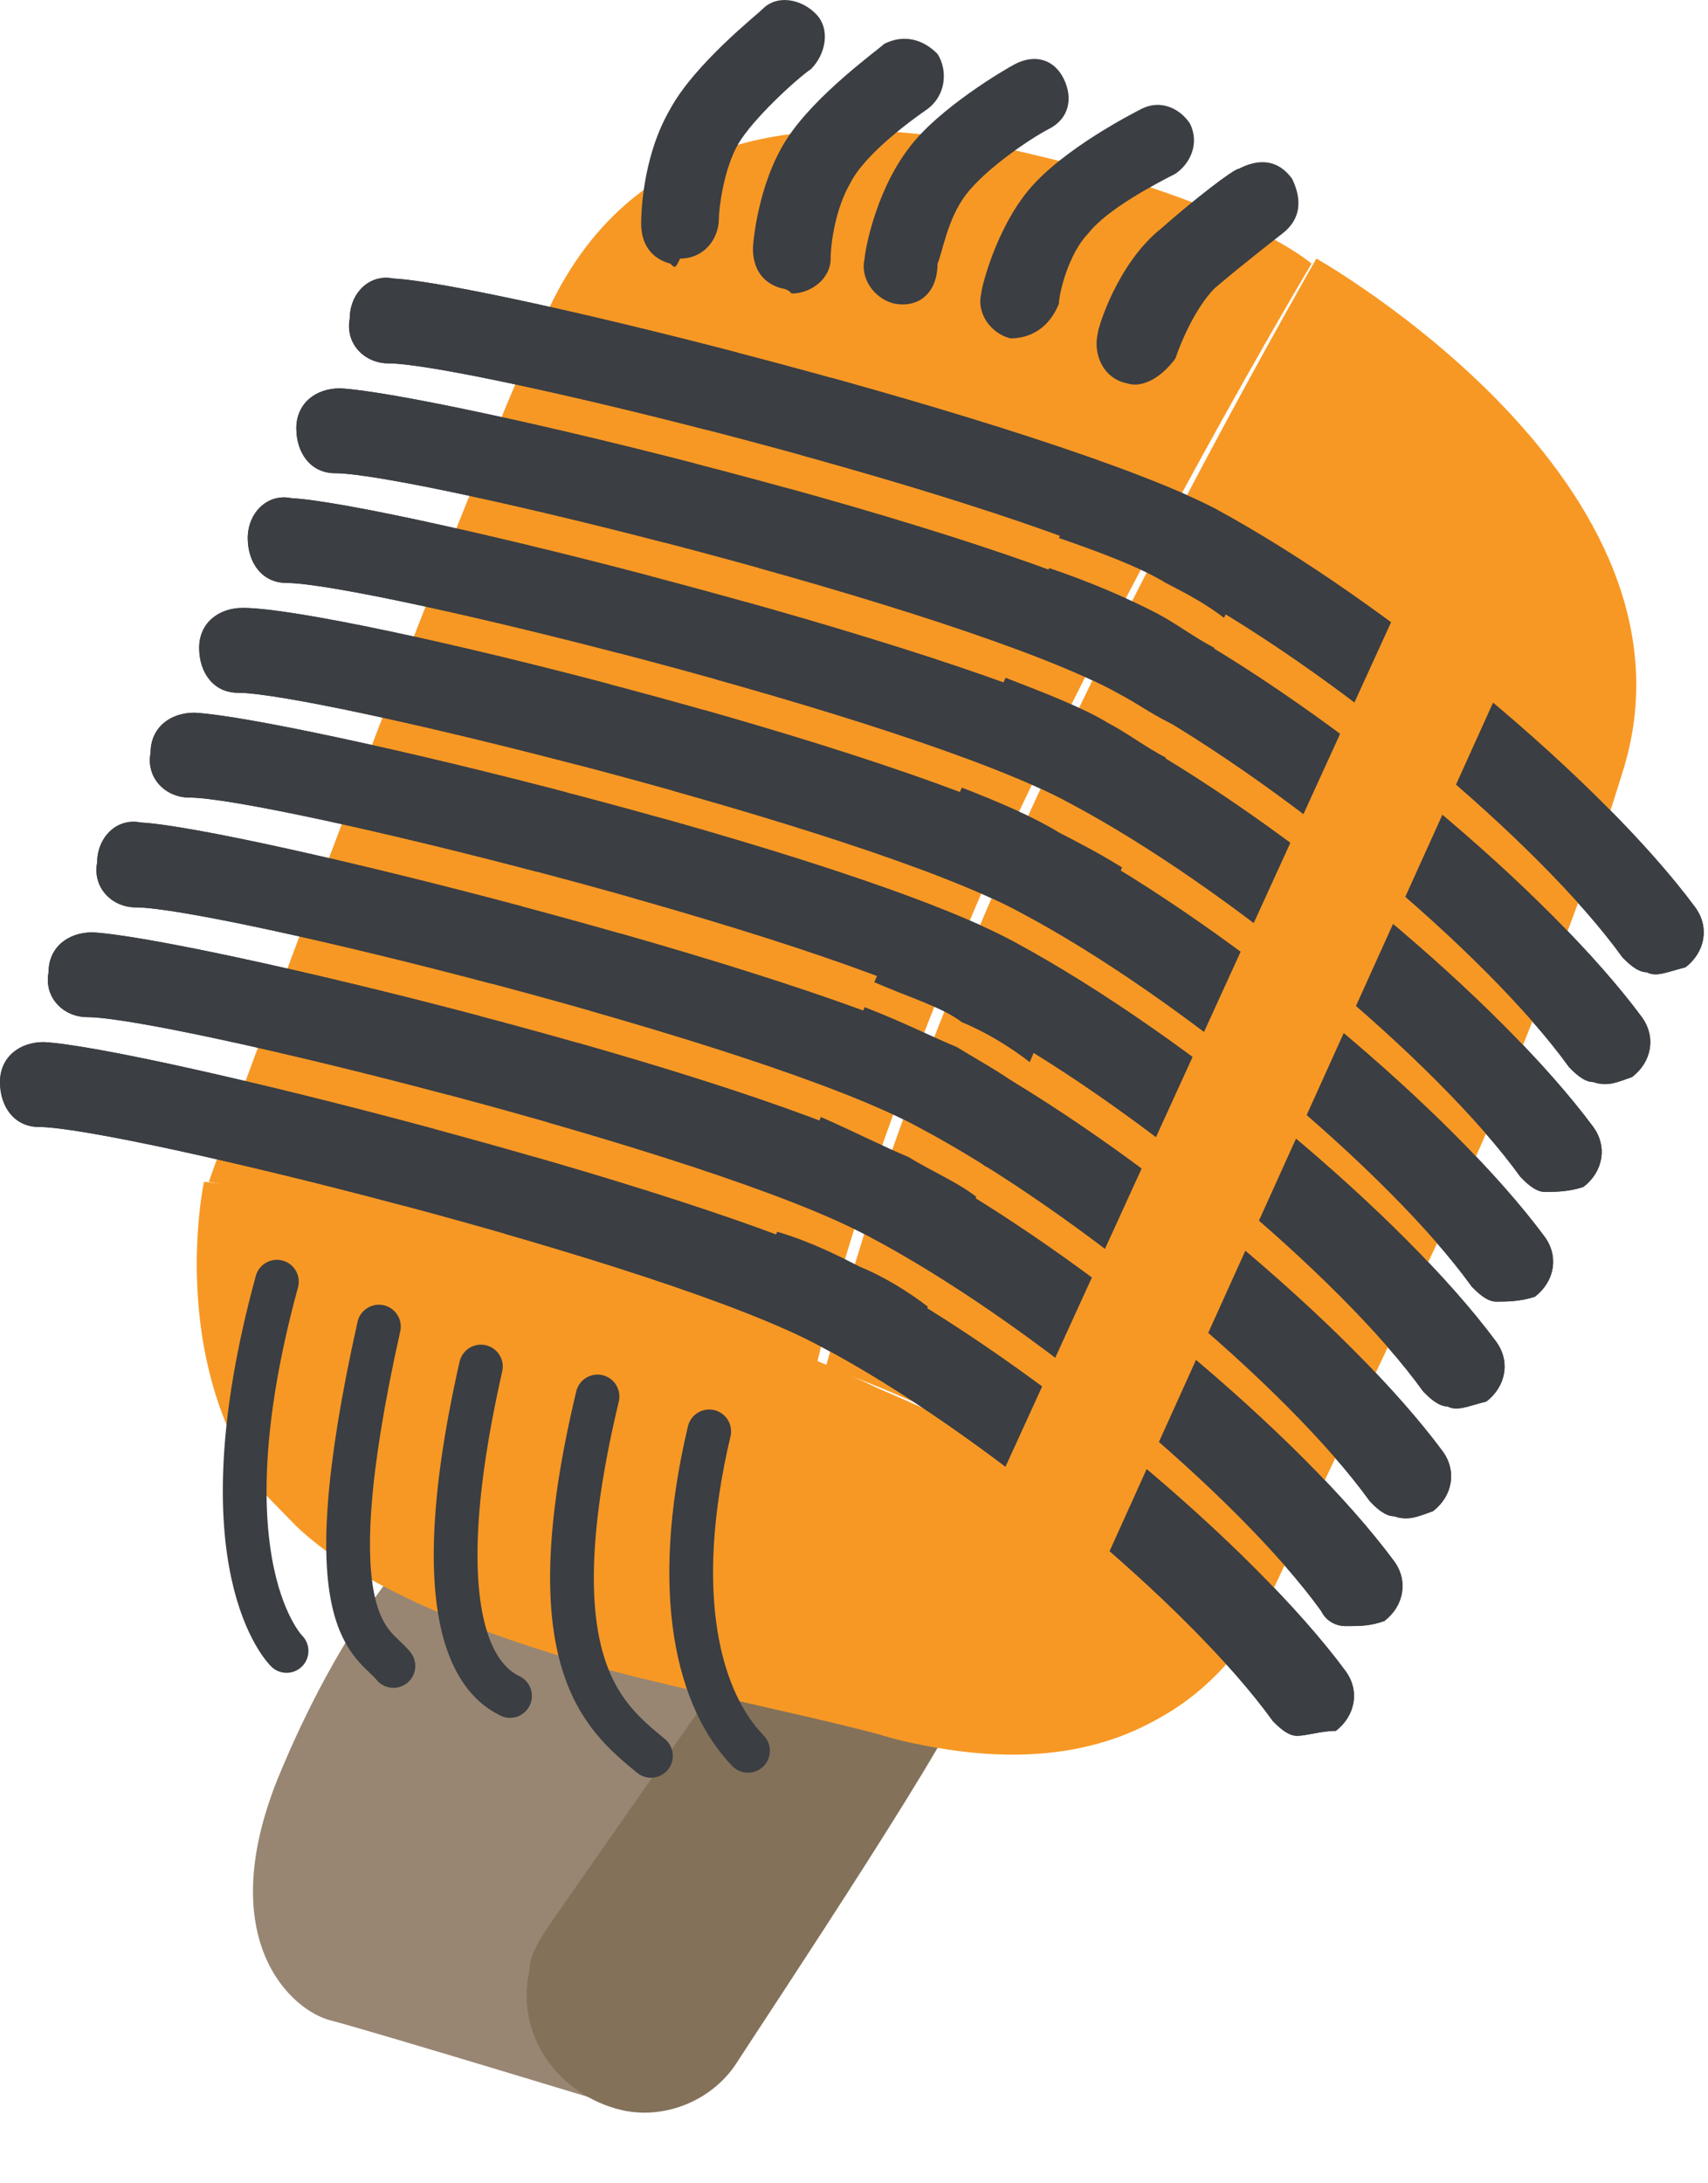
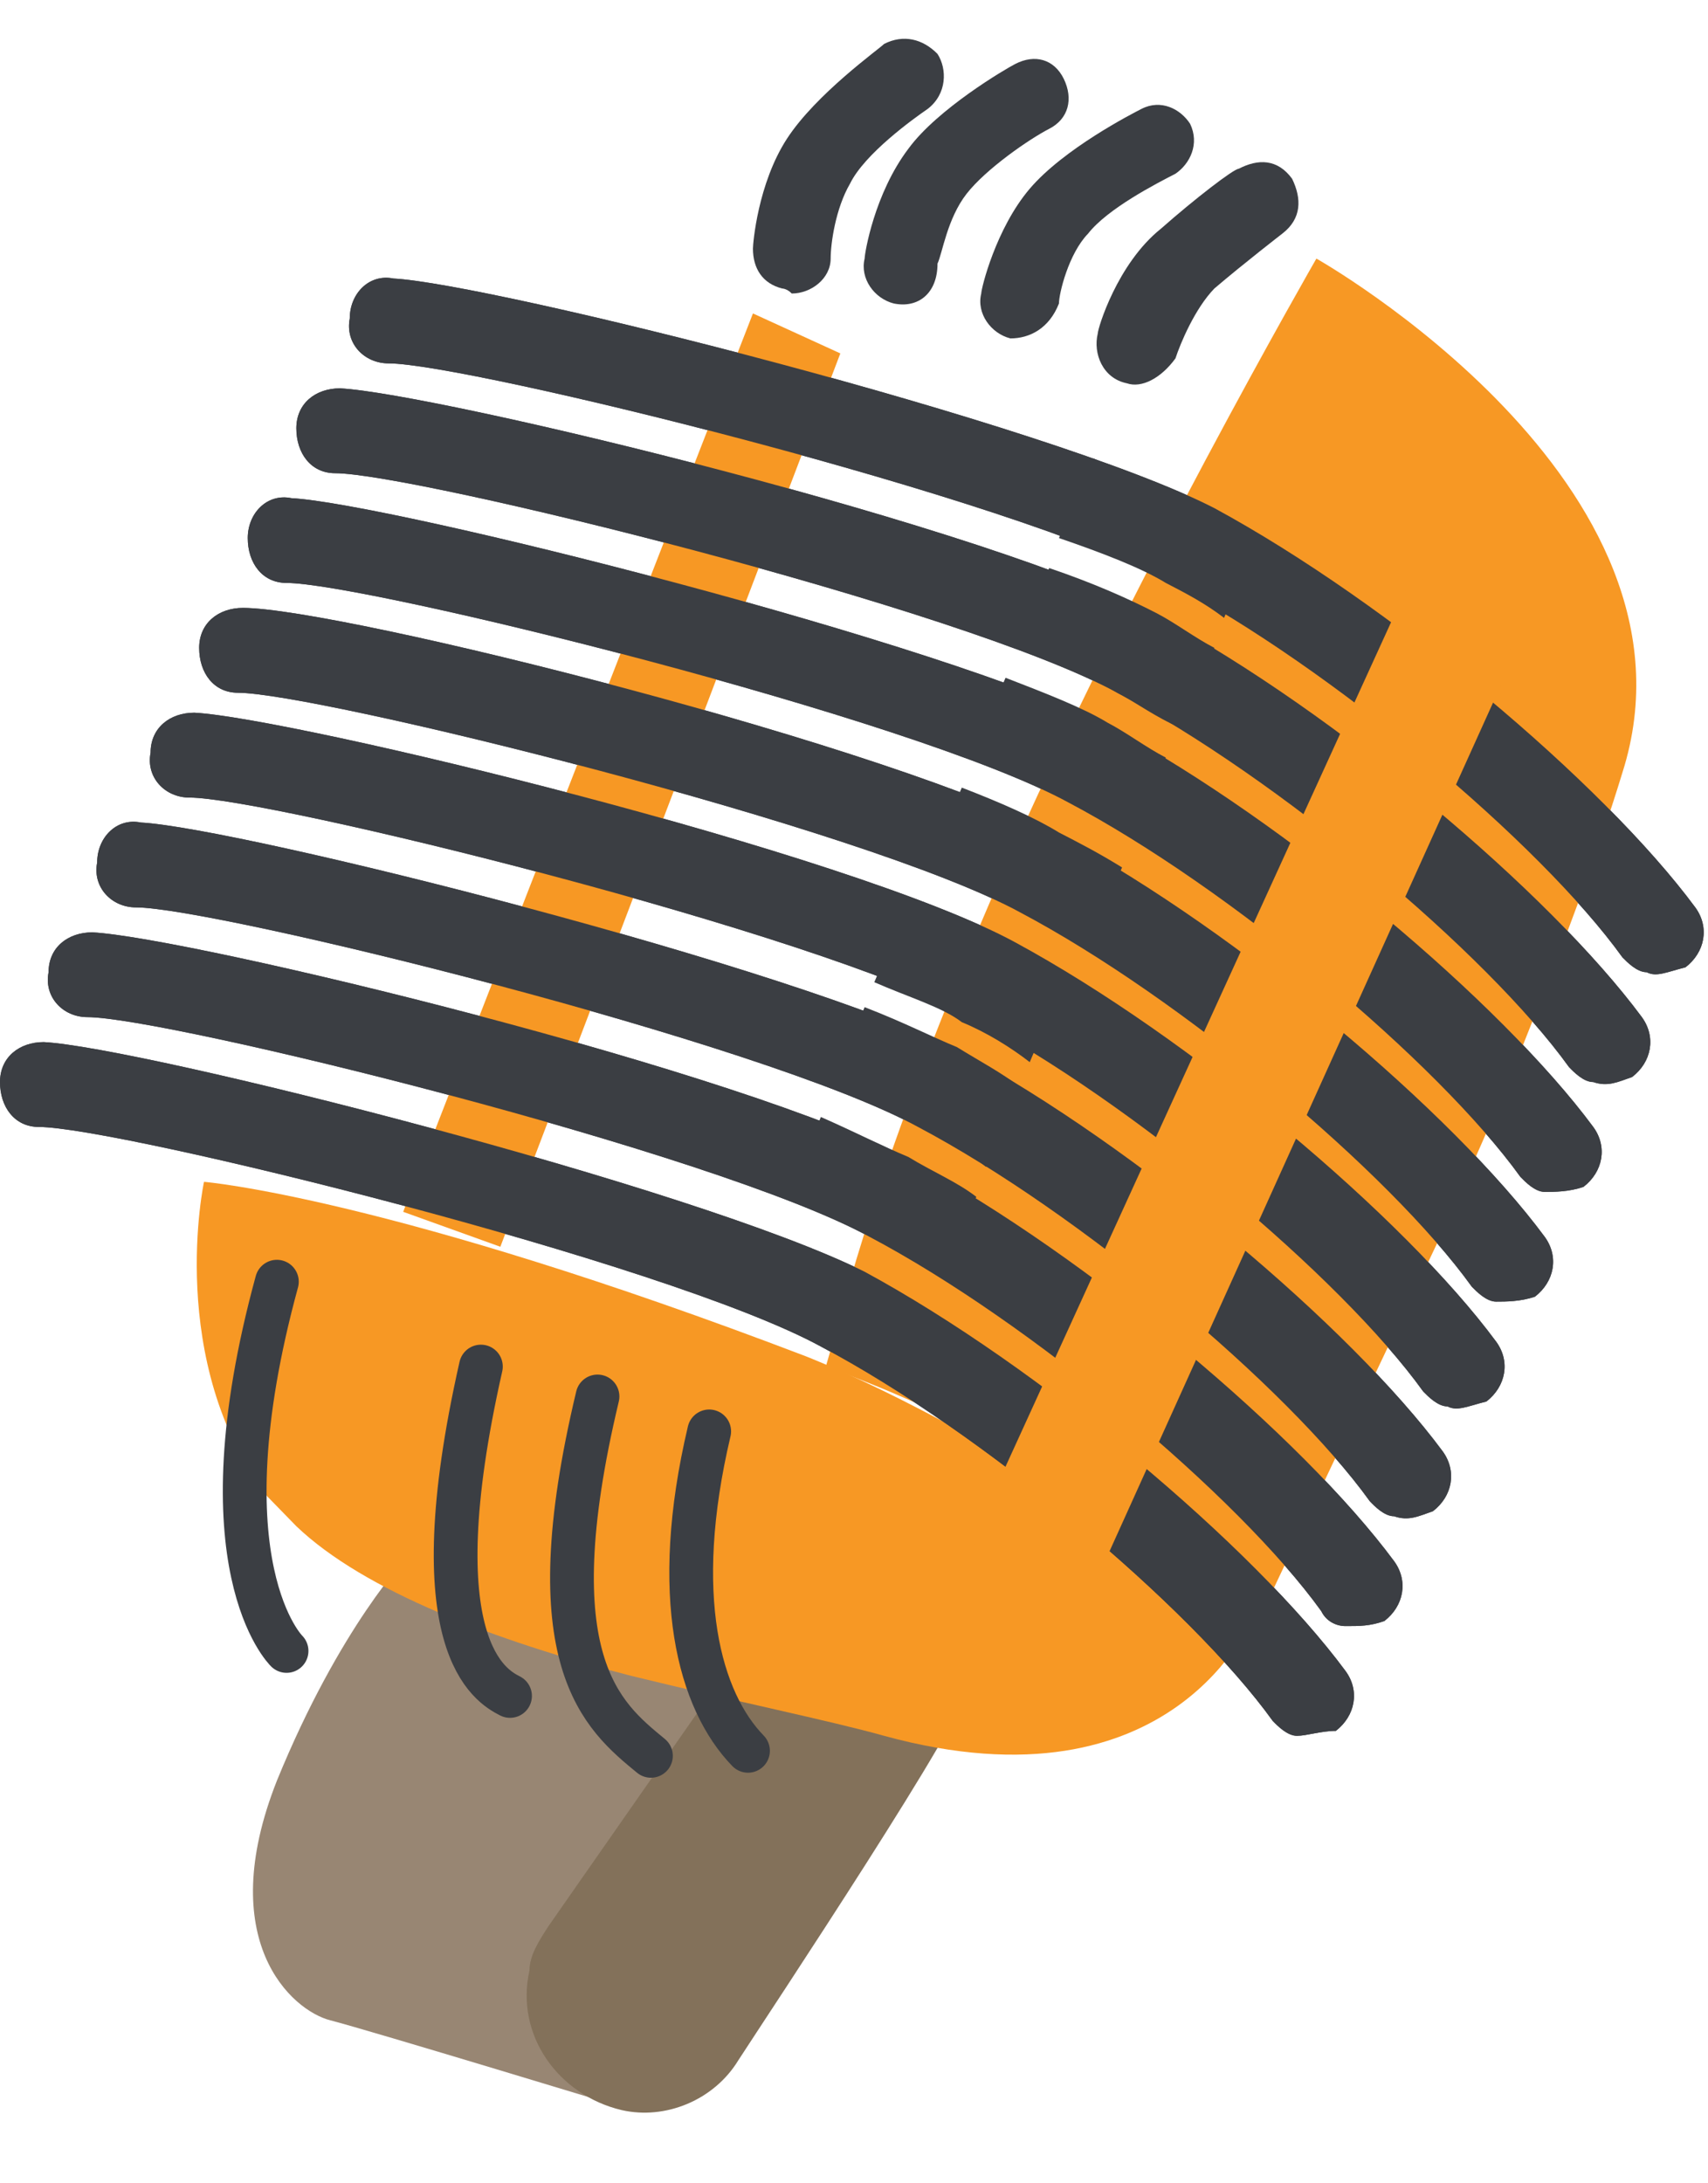
<svg xmlns="http://www.w3.org/2000/svg" width="18" height="23" viewBox="0 0 18 23" fill="none">
  <path d="M4.3 16.393C4.3 16.393 3.583 17.13 2.918 18.759C2.252 20.442 3.071 21.178 3.481 21.283C3.891 21.388 6.655 22.229 6.655 22.229L7.781 17.445L4.3 16.393Z" fill="#988673" />
  <path d="M7.781 21.704C8.088 21.23 10.289 17.918 10.136 17.866C9.88 17.761 7.986 17.13 7.986 17.13L5.785 20.284C5.682 20.442 5.58 20.599 5.58 20.757C5.426 21.441 5.887 22.072 6.552 22.229C7.013 22.334 7.525 22.124 7.781 21.704Z" fill="#83715A" />
  <path d="M13.207 17.024C13.207 17.024 10.597 15.132 8.498 14.29C4.095 12.608 2.15 12.45 2.15 12.45C2.15 12.45 1.741 14.343 2.816 15.763C2.918 15.868 3.02 15.973 3.123 16.078C3.839 16.762 5.222 17.287 6.655 17.655C7.73 17.918 8.754 18.128 9.317 18.286C12.388 19.127 13.207 17.024 13.207 17.024Z" fill="#F79824" />
-   <path d="M13.822 2.777C13.822 2.777 13.105 2.146 10.852 1.62C8.651 1.094 6.706 1.304 5.785 3.25C4.863 5.195 2.304 12.135 2.201 12.45C2.252 12.45 5.682 13.186 8.6 14.396C8.651 14.238 8.958 12.608 10.392 9.296C11.876 6.036 13.822 2.777 13.822 2.777Z" fill="#F79824" />
-   <path d="M13.31 16.972C13.31 16.972 13.054 16.709 11.467 15.763C9.931 14.816 8.651 14.396 8.651 14.396C8.651 14.396 8.344 15.973 8.498 16.972C8.651 18.023 9.317 18.286 9.317 18.286C9.317 18.286 10.443 18.654 11.569 18.339C12.798 18.076 13.31 16.972 13.31 16.972Z" fill="#F79824" />
  <path d="M7.474 15.079C7.064 16.814 7.372 17.918 7.883 18.444" stroke="#3B3E43" stroke-width="0.461" stroke-miterlimit="10" stroke-linecap="round" stroke-linejoin="round" />
  <path d="M6.297 14.711C5.631 17.498 6.348 18.076 6.86 18.497" stroke="#3B3E43" stroke-width="0.461" stroke-miterlimit="10" stroke-linecap="round" stroke-linejoin="round" />
  <path d="M5.068 14.396C4.402 17.34 5.17 17.761 5.375 17.866" stroke="#3B3E43" stroke-width="0.461" stroke-miterlimit="10" stroke-linecap="round" stroke-linejoin="round" />
-   <path d="M3.993 13.975C3.276 17.182 3.942 17.287 4.146 17.55" stroke="#3B3E43" stroke-width="0.461" stroke-miterlimit="10" stroke-linecap="round" stroke-linejoin="round" />
  <path d="M2.918 13.502C2.099 16.499 3.02 17.392 3.02 17.392" stroke="#3B3E43" stroke-width="0.461" stroke-miterlimit="10" stroke-linecap="round" stroke-linejoin="round" />
  <path d="M11.876 4.038C11.825 4.038 11.825 4.038 11.876 4.038C11.62 3.986 11.518 3.723 11.569 3.513C11.569 3.46 11.774 2.777 12.235 2.409C12.593 2.093 13.003 1.778 13.054 1.778C13.258 1.672 13.463 1.672 13.617 1.883C13.719 2.093 13.719 2.303 13.514 2.461C13.514 2.461 13.105 2.777 12.798 3.039C12.593 3.25 12.439 3.618 12.388 3.775C12.235 3.986 12.03 4.091 11.876 4.038Z" fill="#3B3E43" />
  <path d="M10.648 3.565C10.443 3.513 10.289 3.302 10.341 3.092C10.341 3.039 10.494 2.409 10.852 1.988C11.211 1.567 11.928 1.199 12.03 1.147C12.235 1.042 12.44 1.147 12.542 1.304C12.644 1.515 12.542 1.725 12.388 1.83C12.184 1.935 11.672 2.198 11.467 2.461C11.262 2.671 11.16 3.092 11.16 3.197C11.057 3.46 10.852 3.565 10.648 3.565Z" fill="#3B3E43" />
  <path d="M9.419 3.197C9.214 3.145 9.061 2.934 9.112 2.724C9.112 2.671 9.214 2.041 9.573 1.567C9.88 1.147 10.597 0.726 10.699 0.674C10.904 0.568 11.108 0.621 11.211 0.831C11.313 1.042 11.262 1.252 11.057 1.357C10.852 1.462 10.392 1.778 10.187 2.041C9.982 2.303 9.931 2.671 9.88 2.777C9.88 3.092 9.675 3.25 9.419 3.197C9.47 3.197 9.47 3.197 9.419 3.197Z" fill="#3B3E43" />
  <path d="M8.242 3.039C8.037 2.987 7.935 2.829 7.935 2.619C7.935 2.566 7.986 1.935 8.293 1.462C8.6 0.989 9.266 0.516 9.317 0.463C9.522 0.358 9.726 0.411 9.88 0.568C9.982 0.726 9.982 0.989 9.777 1.147C9.624 1.252 9.112 1.62 8.958 1.935C8.805 2.198 8.754 2.566 8.754 2.724C8.754 2.934 8.549 3.092 8.344 3.092C8.293 3.039 8.242 3.039 8.242 3.039Z" fill="#3B3E43" />
-   <path d="M7.064 2.777C6.86 2.724 6.757 2.566 6.757 2.356C6.757 2.303 6.757 1.672 7.064 1.147C7.32 0.674 7.986 0.148 8.037 0.095C8.191 -0.062 8.447 -0.01 8.6 0.148C8.754 0.306 8.703 0.568 8.549 0.726C8.395 0.831 7.935 1.252 7.781 1.515C7.627 1.778 7.576 2.198 7.576 2.303C7.576 2.514 7.423 2.724 7.167 2.724C7.116 2.829 7.116 2.829 7.064 2.777Z" fill="#3B3E43" />
  <path d="M17.354 10.242C17.251 10.242 17.149 10.137 17.098 10.085C16.228 8.875 14.026 7.035 12.337 6.141C10.699 5.248 4.914 3.828 4.095 3.828C3.839 3.828 3.635 3.618 3.686 3.355C3.686 3.092 3.891 2.882 4.146 2.934C5.17 2.987 11.057 4.459 12.798 5.353C14.641 6.352 16.893 8.244 17.866 9.559C18.019 9.769 17.968 10.032 17.763 10.19C17.559 10.242 17.456 10.295 17.354 10.242Z" fill="#3B3E43" />
  <path d="M16.791 11.399C16.688 11.399 16.586 11.294 16.535 11.241C15.665 10.032 13.463 8.192 11.774 7.298C10.136 6.404 4.351 4.985 3.532 4.985C3.276 4.985 3.123 4.774 3.123 4.512C3.123 4.249 3.327 4.091 3.583 4.091C4.607 4.144 10.494 5.563 12.235 6.509C14.078 7.508 16.33 9.401 17.303 10.715C17.456 10.926 17.405 11.189 17.2 11.346C17.047 11.399 16.944 11.451 16.791 11.399Z" fill="#3B3E43" />
  <path d="M16.279 12.556C16.176 12.556 16.074 12.45 16.023 12.398C15.153 11.189 12.951 9.348 11.262 8.455C9.624 7.561 3.839 6.141 3.02 6.141C2.764 6.141 2.611 5.931 2.611 5.668C2.611 5.405 2.816 5.195 3.071 5.248C4.095 5.3 9.982 6.772 11.723 7.666C13.566 8.665 15.818 10.558 16.791 11.872C16.944 12.082 16.893 12.345 16.688 12.503C16.535 12.556 16.381 12.556 16.279 12.556Z" fill="#3B3E43" />
  <path d="M15.767 13.712C15.665 13.712 15.562 13.607 15.511 13.555C14.641 12.345 12.44 10.505 10.75 9.611C9.112 8.718 3.327 7.298 2.508 7.298C2.252 7.298 2.099 7.088 2.099 6.825C2.099 6.562 2.304 6.404 2.56 6.404C3.583 6.404 9.47 7.876 11.211 8.823C13.054 9.822 15.306 11.714 16.279 13.029C16.432 13.239 16.381 13.502 16.176 13.66C16.023 13.712 15.869 13.712 15.767 13.712Z" fill="#3B3E43" />
  <path d="M15.255 14.816C15.153 14.816 15.05 14.711 14.999 14.659C14.129 13.449 11.928 11.609 10.238 10.715C8.6 9.822 2.816 8.402 1.996 8.402C1.741 8.402 1.536 8.192 1.587 7.929C1.587 7.666 1.792 7.508 2.048 7.508C3.071 7.561 8.958 8.98 10.699 9.927C12.542 10.926 14.794 12.818 15.767 14.133C15.921 14.343 15.869 14.606 15.665 14.764C15.46 14.816 15.357 14.869 15.255 14.816Z" fill="#3B3E43" />
  <path d="M14.692 15.973C14.589 15.973 14.487 15.868 14.436 15.815C13.566 14.606 11.364 12.766 9.675 11.872C8.037 10.978 2.252 9.559 1.433 9.559C1.177 9.559 0.973 9.348 1.024 9.086C1.024 8.823 1.229 8.612 1.485 8.665C2.508 8.718 8.395 10.19 10.136 11.083C11.979 12.082 14.231 13.975 15.204 15.289C15.357 15.5 15.306 15.763 15.101 15.92C14.948 15.973 14.845 16.026 14.692 15.973Z" fill="#3B3E43" />
  <path d="M14.18 17.13C14.078 17.13 13.975 17.077 13.924 16.972C13.054 15.763 10.853 13.922 9.163 13.029C7.525 12.135 1.741 10.715 0.921 10.715C0.665 10.715 0.461 10.505 0.512 10.242C0.512 9.979 0.717 9.822 0.973 9.822C1.996 9.874 7.883 11.294 9.624 12.24C11.467 13.239 13.719 15.132 14.692 16.446C14.845 16.656 14.794 16.919 14.589 17.077C14.436 17.13 14.334 17.13 14.18 17.13Z" fill="#3B3E43" />
  <path d="M13.668 18.286C13.566 18.286 13.463 18.181 13.412 18.128C12.542 16.919 10.341 15.079 8.651 14.185C7.013 13.292 1.229 11.872 0.41 11.872C0.154 11.872 0 11.662 0 11.399C0 11.136 0.205 10.978 0.461 10.978C1.485 11.031 7.32 12.503 9.112 13.397C10.955 14.396 13.207 16.288 14.18 17.603C14.334 17.813 14.282 18.076 14.078 18.234C13.924 18.234 13.77 18.286 13.668 18.286Z" fill="#3B3E43" />
  <path d="M7.935 3.302L4.249 12.766L5.273 13.134L8.856 3.723L7.935 3.302Z" fill="#F79824" />
  <path d="M17.098 8.139C16.842 8.98 16.484 9.927 16.125 10.821C15.818 11.609 15.46 12.398 15.153 13.081C14.129 15.237 13.31 16.972 13.31 16.972C13.31 16.972 11.313 15.342 8.703 14.396C8.907 13.712 9.214 12.293 10.545 9.243C11.876 6.194 13.873 2.724 13.873 2.724C13.873 2.724 18.07 5.09 17.098 8.139Z" fill="#F79824" />
  <path d="M17.354 10.242C17.252 10.242 17.149 10.137 17.098 10.085C16.228 8.875 14.026 7.035 12.337 6.141C10.699 5.248 4.914 3.828 4.095 3.828C3.839 3.828 3.635 3.618 3.686 3.355C3.686 3.092 3.891 2.882 4.146 2.934C5.17 2.987 11.057 4.459 12.798 5.353C14.641 6.352 16.893 8.244 17.866 9.559C18.019 9.769 17.968 10.032 17.763 10.19C17.559 10.242 17.456 10.295 17.354 10.242Z" fill="#3B3E43" />
  <path d="M16.791 11.399C16.688 11.399 16.586 11.294 16.535 11.241C15.665 10.032 13.463 8.192 11.774 7.298C10.136 6.404 4.351 4.985 3.532 4.985C3.276 4.985 3.123 4.774 3.123 4.512C3.123 4.249 3.327 4.091 3.583 4.091C4.607 4.144 10.494 5.563 12.235 6.509C14.078 7.508 16.33 9.401 17.303 10.715C17.456 10.926 17.405 11.189 17.2 11.346C17.047 11.399 16.944 11.451 16.791 11.399Z" fill="#3B3E43" />
  <path d="M16.279 12.556C16.176 12.556 16.074 12.45 16.023 12.398C15.153 11.189 12.951 9.348 11.262 8.455C9.624 7.561 3.839 6.141 3.02 6.141C2.764 6.141 2.611 5.931 2.611 5.668C2.611 5.405 2.816 5.195 3.071 5.248C4.095 5.3 9.982 6.772 11.723 7.666C13.566 8.665 15.818 10.558 16.791 11.872C16.944 12.082 16.893 12.345 16.688 12.503C16.535 12.556 16.381 12.556 16.279 12.556Z" fill="#3B3E43" />
  <path d="M15.767 13.712C15.665 13.712 15.562 13.607 15.511 13.555C14.641 12.345 12.44 10.505 10.75 9.611C9.112 8.718 3.327 7.298 2.508 7.298C2.252 7.298 2.099 7.088 2.099 6.825C2.099 6.562 2.304 6.404 2.56 6.404C3.583 6.404 9.47 7.876 11.211 8.823C13.054 9.822 15.306 11.714 16.279 13.029C16.432 13.239 16.381 13.502 16.176 13.66C16.023 13.712 15.869 13.712 15.767 13.712Z" fill="#3B3E43" />
  <path d="M15.255 14.816C15.153 14.816 15.05 14.711 14.999 14.659C14.129 13.449 11.928 11.609 10.238 10.715C8.6 9.822 2.816 8.402 1.996 8.402C1.741 8.402 1.536 8.192 1.587 7.929C1.587 7.666 1.792 7.508 2.048 7.508C3.071 7.561 8.958 8.98 10.699 9.927C12.542 10.926 14.794 12.818 15.767 14.133C15.921 14.343 15.869 14.606 15.665 14.764C15.46 14.816 15.357 14.869 15.255 14.816Z" fill="#3B3E43" />
  <path d="M14.692 15.973C14.589 15.973 14.487 15.868 14.436 15.815C13.566 14.606 11.364 12.766 9.675 11.872C8.037 10.978 2.252 9.559 1.433 9.559C1.177 9.559 0.973 9.348 1.024 9.086C1.024 8.823 1.229 8.612 1.485 8.665C2.508 8.718 8.395 10.19 10.136 11.083C11.979 12.082 14.231 13.975 15.204 15.289C15.357 15.5 15.306 15.763 15.101 15.92C14.948 15.973 14.845 16.026 14.692 15.973Z" fill="#3B3E43" />
  <path d="M14.18 17.13C14.078 17.13 13.975 17.077 13.924 16.972C13.054 15.763 10.853 13.922 9.163 13.029C7.525 12.135 1.741 10.715 0.921 10.715C0.665 10.715 0.461 10.505 0.512 10.242C0.512 9.979 0.717 9.822 0.973 9.822C1.996 9.874 7.883 11.294 9.624 12.24C11.467 13.239 13.719 15.132 14.692 16.446C14.845 16.656 14.794 16.919 14.589 17.077C14.436 17.13 14.334 17.13 14.18 17.13Z" fill="#3B3E43" />
  <path d="M13.668 18.286C13.566 18.286 13.463 18.181 13.412 18.128C12.542 16.919 10.341 15.079 8.651 14.185C7.013 13.292 1.229 11.872 0.41 11.872C0.154 11.872 0 11.662 0 11.399C0 11.136 0.205 10.978 0.461 10.978C1.485 11.031 7.32 12.503 9.112 13.397C10.955 14.396 13.207 16.288 14.18 17.603C14.334 17.813 14.282 18.076 14.078 18.234C13.924 18.234 13.77 18.286 13.668 18.286Z" fill="#3B3E43" />
  <path d="M14.897 6.036L10.238 16.236L11.313 17.182L15.972 6.877L14.897 6.036Z" fill="#F79824" />
  <path d="M12.695 5.353C12.388 5.195 11.979 5.037 11.518 4.827L11.16 5.668C11.62 5.826 12.03 5.984 12.286 6.141C12.491 6.247 12.695 6.352 12.9 6.509L13.258 5.668C13.105 5.563 12.9 5.458 12.695 5.353Z" fill="#3B3E43" />
  <path d="M12.184 6.457C11.876 6.299 11.518 6.141 11.057 5.984L10.699 6.825C11.16 6.983 11.518 7.14 11.774 7.298C11.979 7.403 12.184 7.561 12.44 7.666L12.798 6.825C12.593 6.72 12.388 6.562 12.184 6.457Z" fill="#3B3E43" />
  <path d="M11.672 7.613C11.416 7.456 11.006 7.298 10.597 7.14L10.238 7.981C10.648 8.139 11.006 8.297 11.262 8.402C11.467 8.507 11.723 8.665 11.928 8.823L12.286 7.981C12.081 7.876 11.876 7.719 11.672 7.613Z" fill="#3B3E43" />
  <path d="M11.16 8.77C10.904 8.612 10.545 8.455 10.136 8.297L9.778 9.138C10.187 9.296 10.494 9.454 10.75 9.559C11.006 9.664 11.211 9.822 11.467 9.979L11.825 9.138C11.569 8.98 11.364 8.875 11.16 8.77Z" fill="#3B3E43" />
  <path d="M10.597 9.927C10.341 9.769 9.982 9.664 9.573 9.506L9.214 10.347C9.573 10.505 9.931 10.61 10.136 10.768C10.392 10.873 10.648 11.031 10.852 11.189L11.211 10.347C11.057 10.137 10.852 10.032 10.597 9.927Z" fill="#3B3E43" />
  <path d="M10.085 11.031C9.829 10.926 9.522 10.768 9.112 10.61L8.754 11.451C9.112 11.609 9.419 11.714 9.624 11.819C9.88 11.977 10.136 12.082 10.392 12.293L10.75 11.451C10.545 11.294 10.341 11.189 10.085 11.031Z" fill="#3B3E43" />
  <path d="M9.573 12.188C9.317 12.082 9.01 11.925 8.651 11.767L8.293 12.608C8.651 12.713 8.907 12.871 9.112 12.976C9.368 13.134 9.624 13.292 9.931 13.449L10.289 12.608C10.085 12.45 9.829 12.345 9.573 12.188Z" fill="#3B3E43" />
-   <path d="M9.061 13.344C8.856 13.239 8.549 13.081 8.191 12.976L7.832 13.765C8.139 13.87 8.395 14.028 8.6 14.133C8.856 14.29 9.163 14.448 9.419 14.606L9.778 13.765C9.573 13.607 9.317 13.449 9.061 13.344Z" fill="#3B3E43" />
</svg>